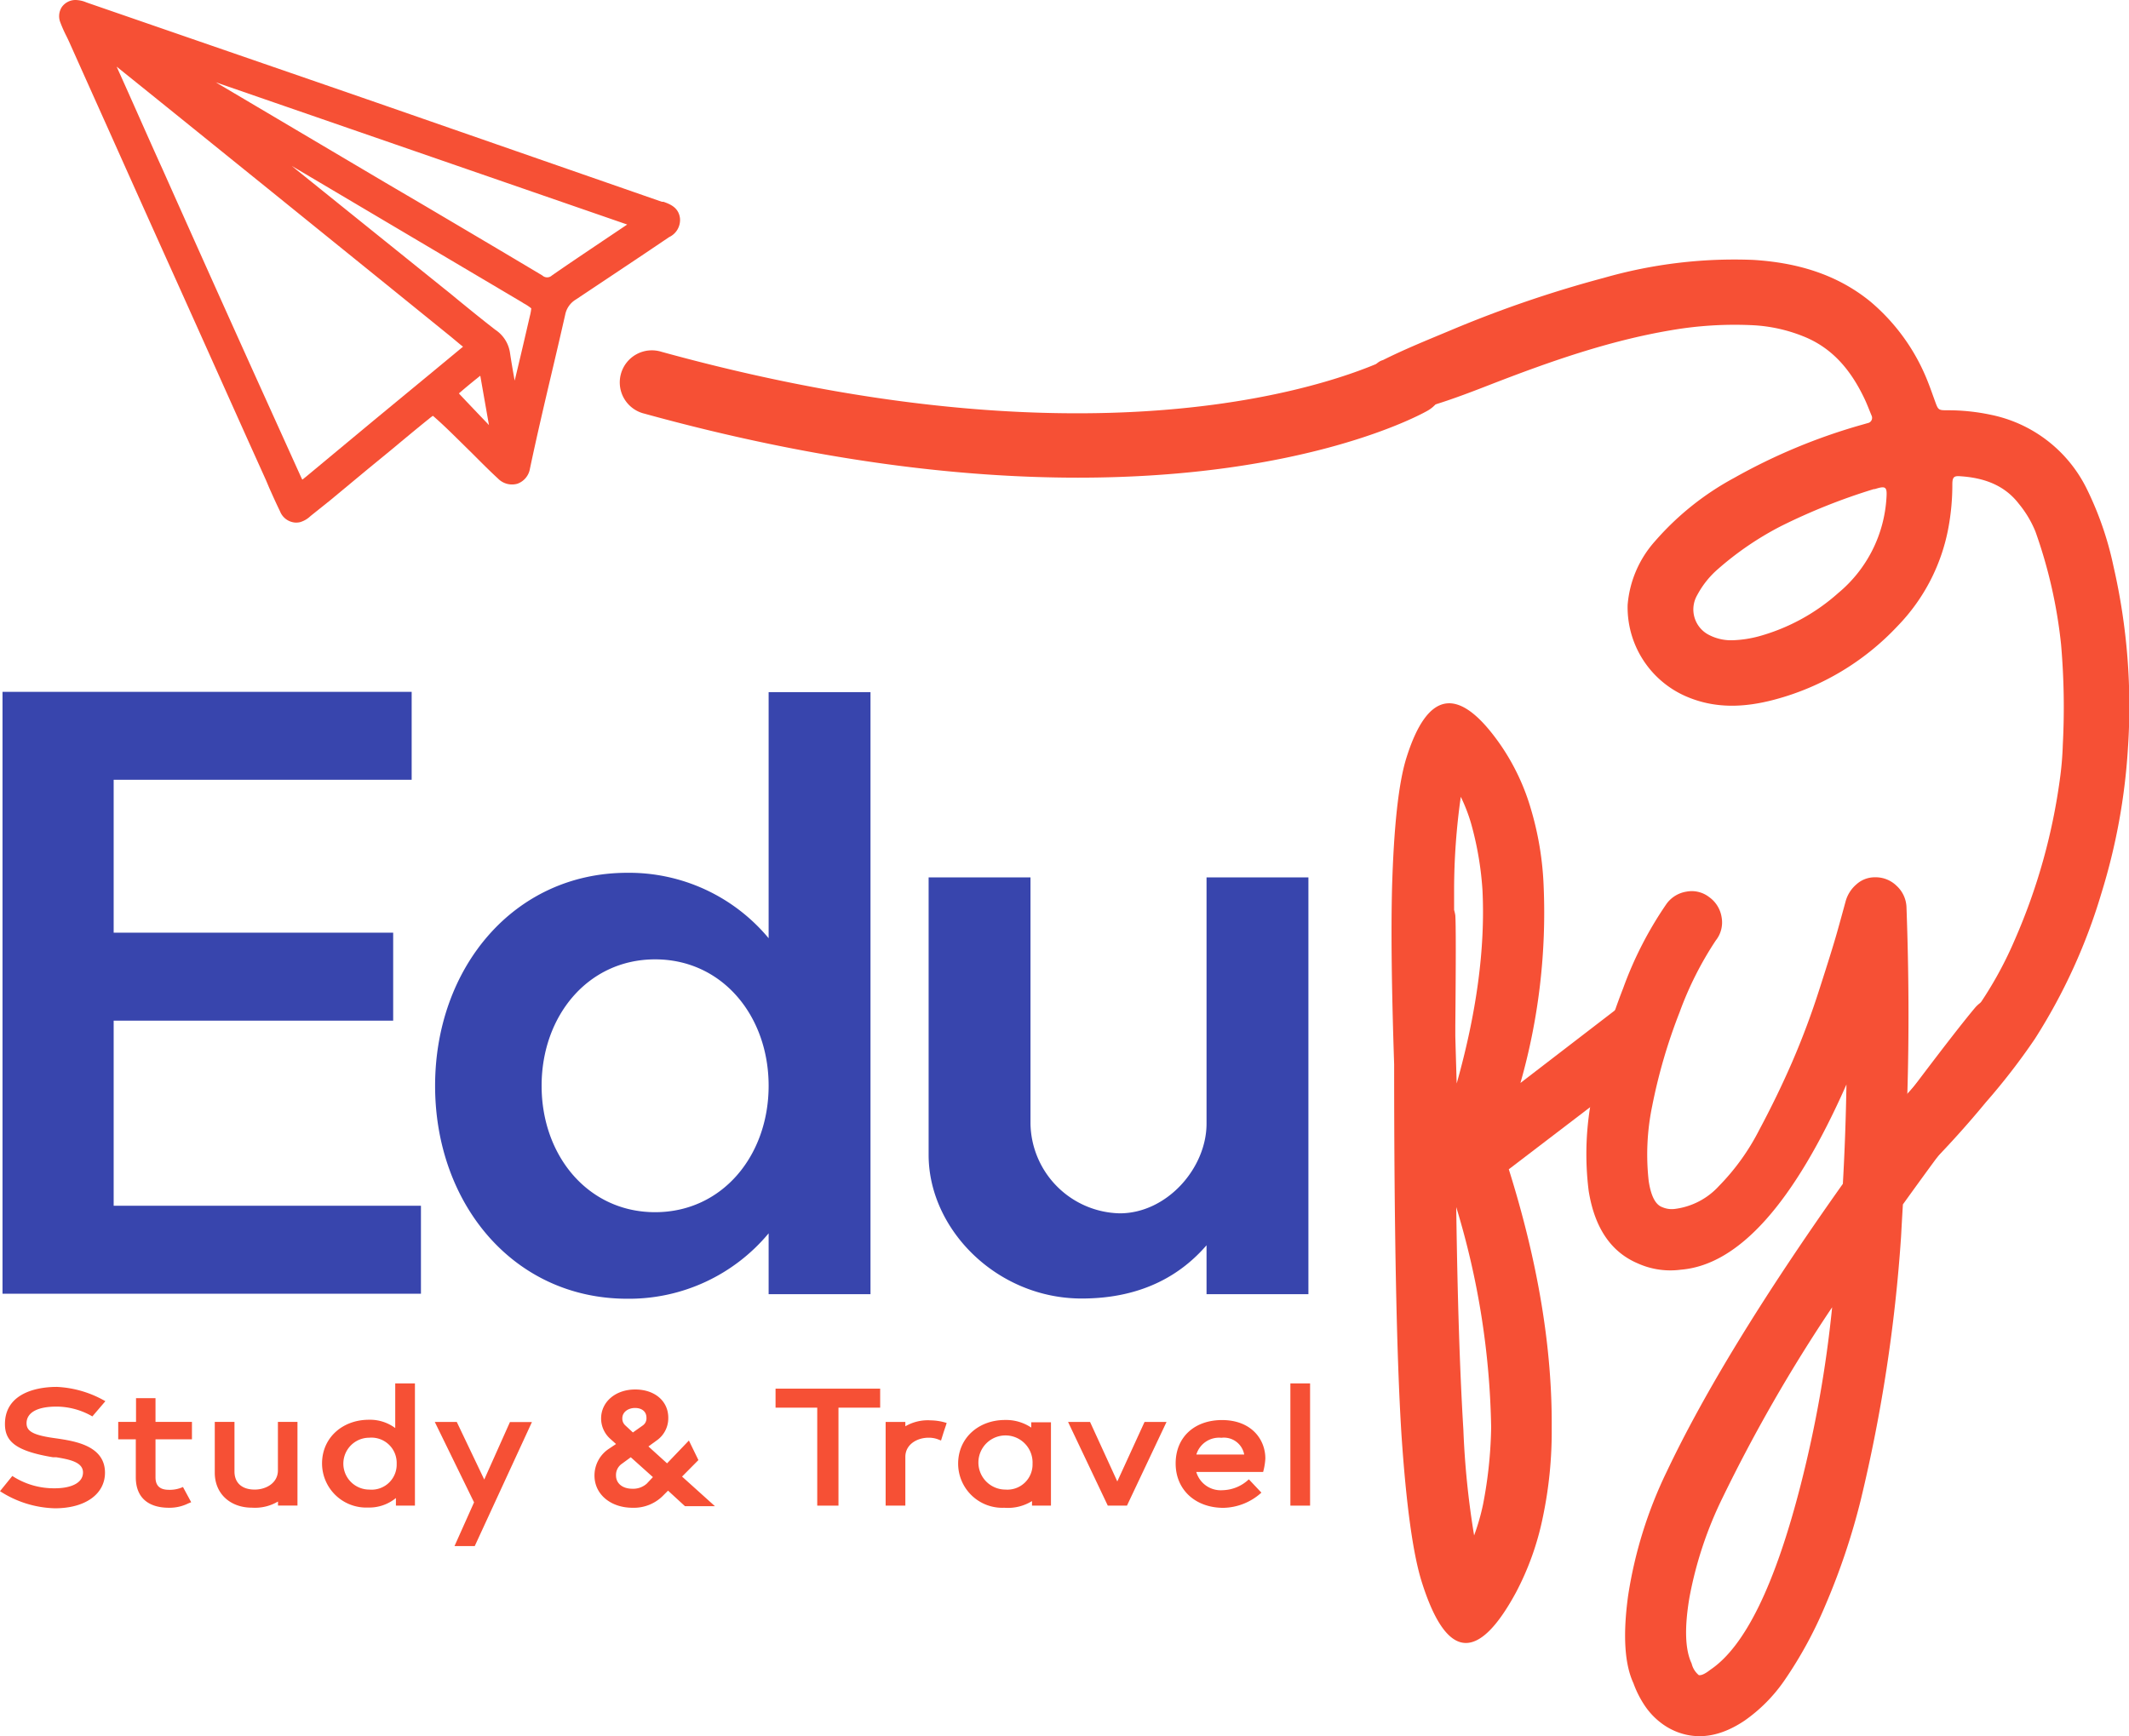
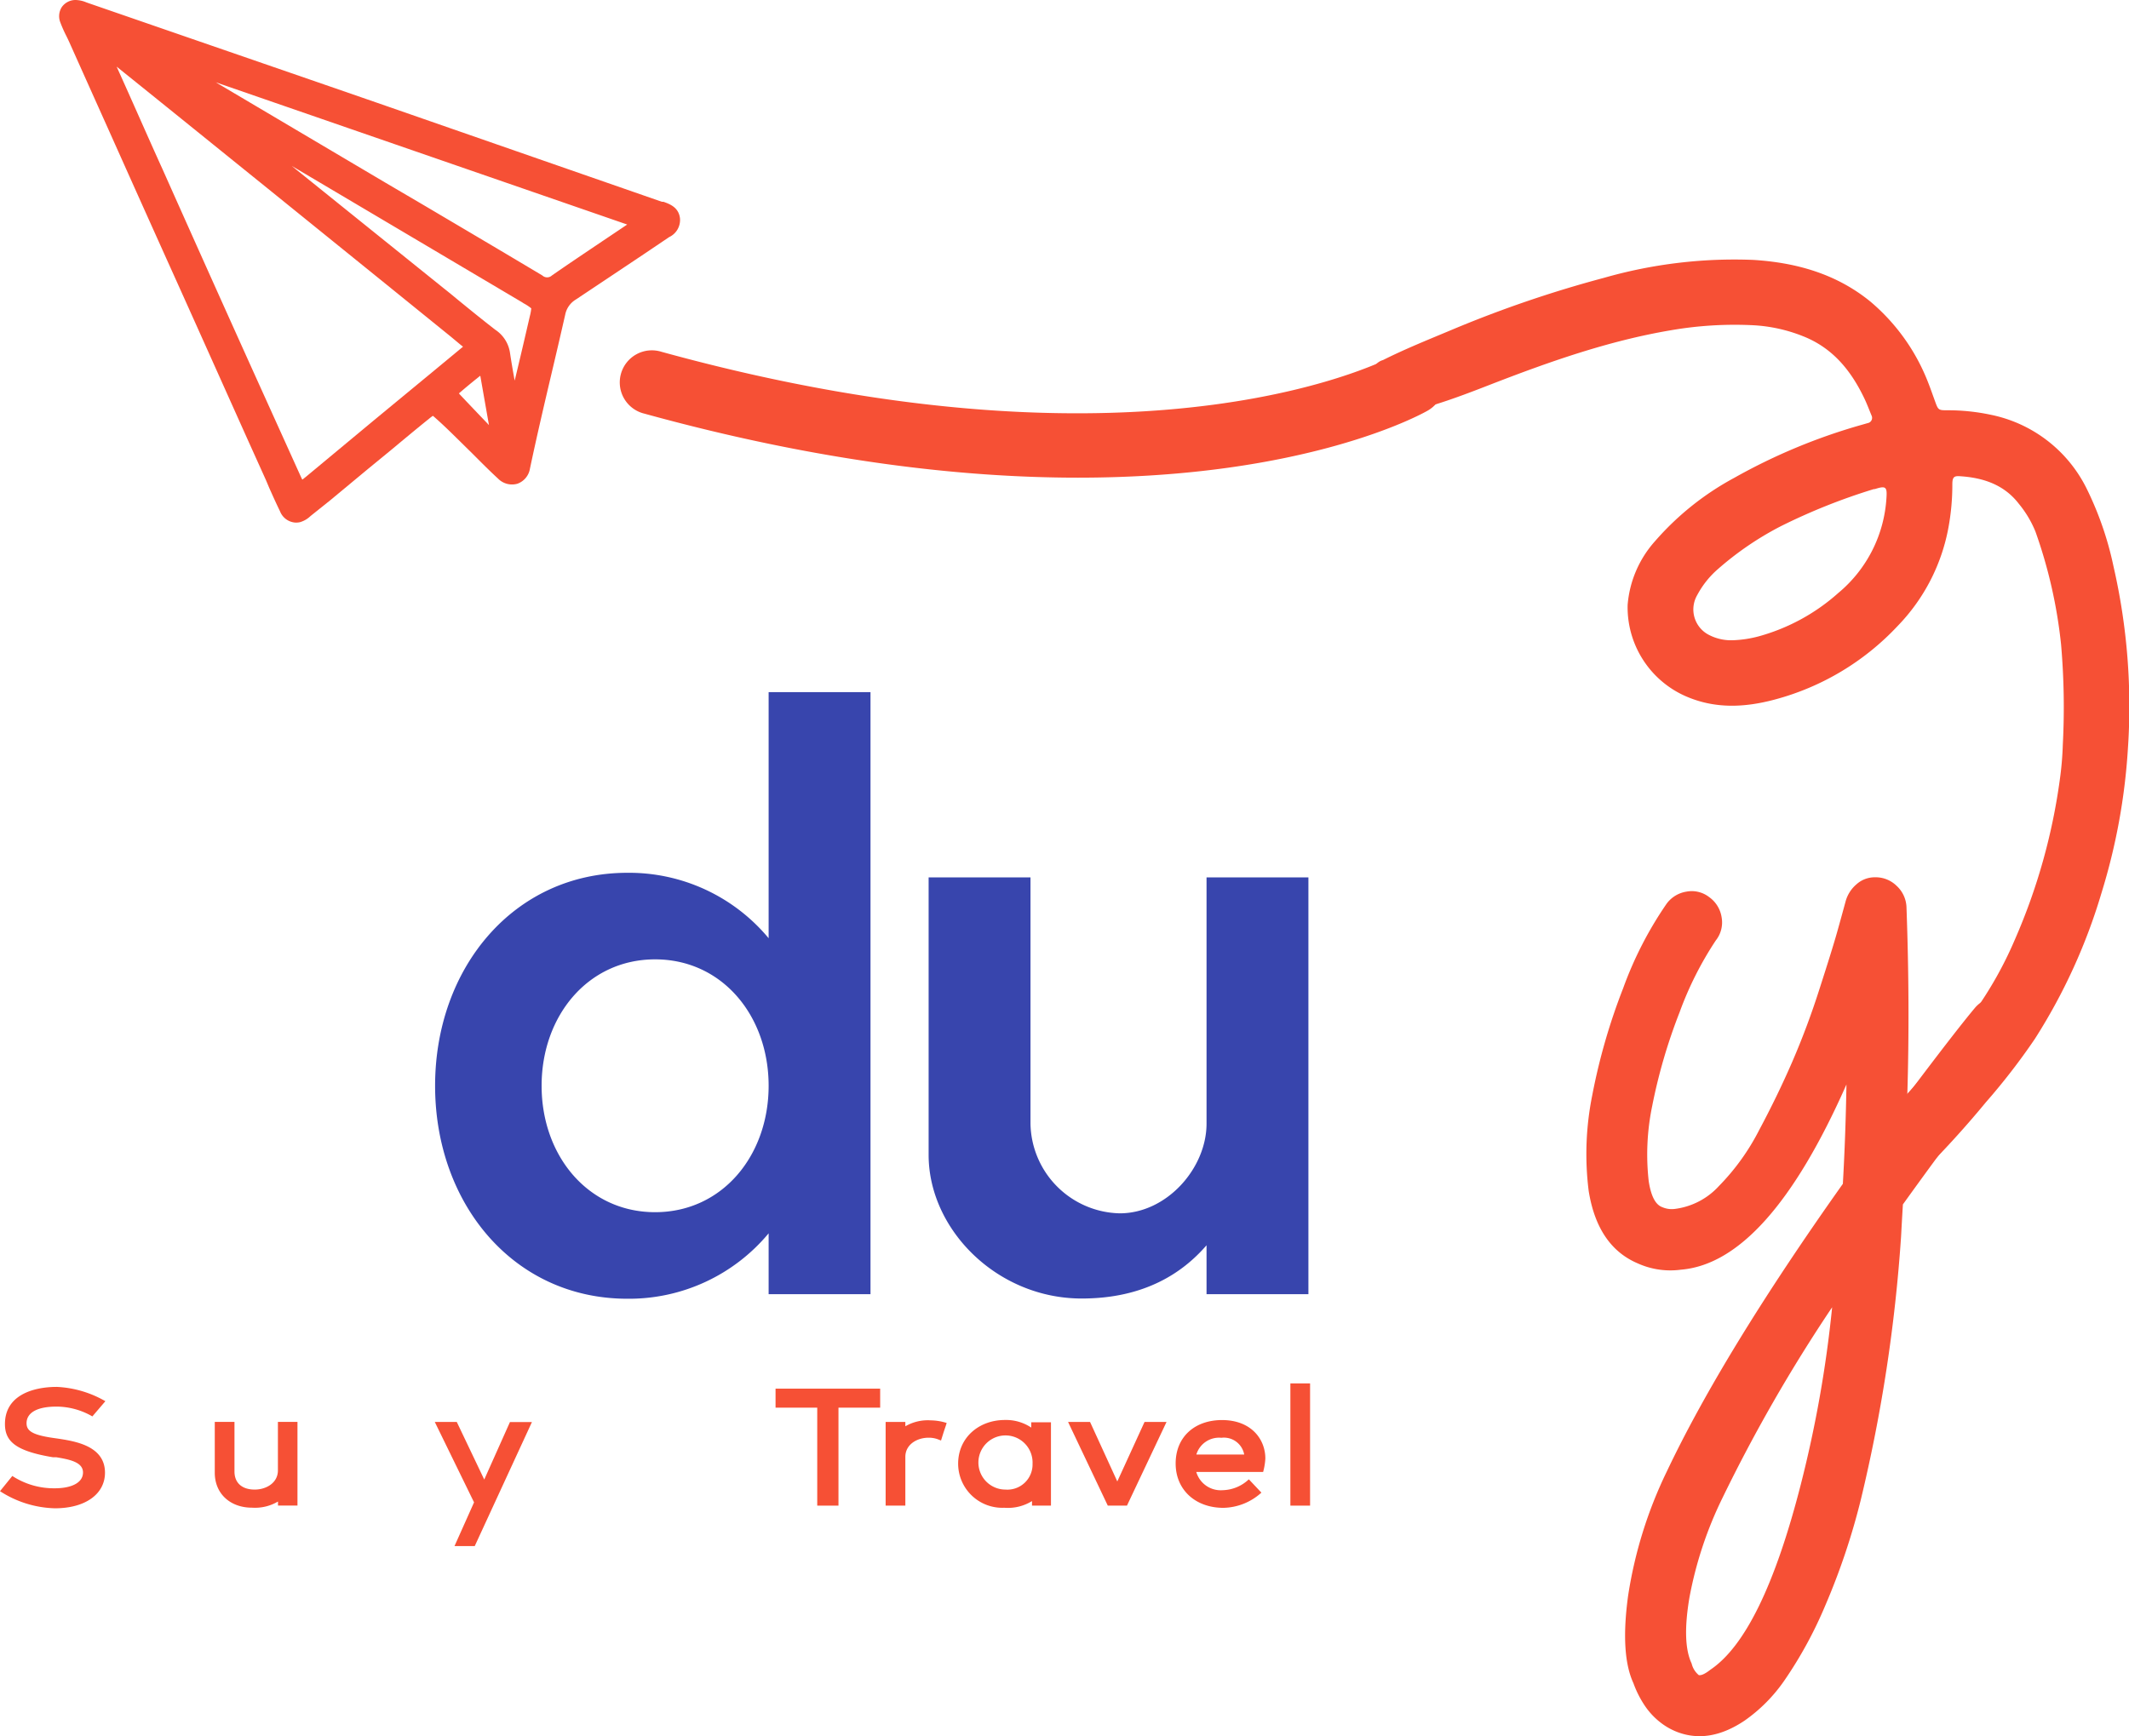
<svg xmlns="http://www.w3.org/2000/svg" id="Capa_1" data-name="Capa 1" viewBox="0 0 279.84 228.26">
  <defs>
    <style>.cls-1{fill:#3845ad;}.cls-2{fill:#f65035;}</style>
  </defs>
-   <path class="cls-1" d="M55.79,159v11.57H.79V91.44H54.57V103H15.4V123.1H52.14v11.57H15.4V159Z" transform="translate(-0.46 -0.48)" />
  <path class="cls-1" d="M114.88,91.48v79.15H101.49v-8a23.87,23.87,0,0,1-18.57,8.6c-15,0-25.27-12.54-25.27-28s10.32-28,25.27-28a23.84,23.84,0,0,1,18.57,8.6V91.48Zm-13.39,51.75c0-9.18-6.09-16.62-14.92-16.62s-14.92,7.44-14.92,16.62,6.09,16.62,14.92,16.62S101.49,152.41,101.49,143.23Z" transform="translate(-0.46 -0.48)" />
  <path class="cls-1" d="M172.44,115.83v54.8H159.05V164.2c-3.14,3.63-8.17,7-16.41,7-11.14,0-20.12-9.09-20.12-18.88V115.83h13.39v32.41A12,12,0,0,0,147.64,160c6.18,0,11.41-5.92,11.41-11.8V115.83Z" transform="translate(-0.46 -0.48)" />
-   <path class="cls-2" d="M218.69,133.83A3.83,3.83,0,0,0,216,132.3a4.07,4.07,0,0,0-2.94.76l-12.75,9.8A81.75,81.75,0,0,0,203.36,117a41,41,0,0,0-1.68-10.18,29.27,29.27,0,0,0-4-8.43q-8.15-11.7-12.36,1.73-1.54,4.91-1.89,17.23-.21,8.49.28,23.07,0,33.08.95,48.49.94,14.12,2.71,19.65,4.82,15.18,12.35,1.29a36.82,36.82,0,0,0,3.53-9.88,54.61,54.61,0,0,0,1.17-11.76q.12-15.66-5.64-34L218,139.53a4.07,4.07,0,0,0,1.53-2.7A3.82,3.82,0,0,0,218.69,133.83Zm-26.22-28.59a22.16,22.16,0,0,1,1.36,3.53,42.53,42.53,0,0,1,1.49,8.75q.56,11.37-3.39,25.41-.1-3.23-.18-6.21V135.3q.12-12.83,0-14.47a5.25,5.25,0,0,0-.16-.71c0-.94,0-1.85,0-2.73A87.46,87.46,0,0,1,192.47,105.24Zm2.93,93a29,29,0,0,1-1.18,4.11,111.54,111.54,0,0,1-1.41-13.88q-.7-11.41-.94-29.29a105.06,105.06,0,0,1,4.59,28.94A57.38,57.38,0,0,1,195.4,198.24Z" transform="translate(-0.46 -0.48)" />
  <path class="cls-2" d="M251.16,144.47q6.36-8.46,8.83-11.41a4.08,4.08,0,0,1,7.23,2.12,3.8,3.8,0,0,1-.88,2.94q-6.12,7.29-15.76,20.71-.12,2-.24,4.23a206.49,206.49,0,0,1-5.29,34.59,89.83,89.83,0,0,1-4.71,14,54.62,54.62,0,0,1-5.29,9.7,20.91,20.91,0,0,1-5.3,5.36c-3,2-5.88,2.55-8.7,1.53a8.59,8.59,0,0,1-2.41-1.36,9.48,9.48,0,0,1-2-2.17,13.49,13.49,0,0,1-1.48-2.94q-1.75-3.77-.7-11.48A57.11,57.11,0,0,1,219.52,194q7.41-15.65,23.17-37.88.36-6.36.47-13.06-10.35,23.41-21.76,24.35a10.41,10.41,0,0,1-5.65-.82q-5.3-2.24-6.47-9.53a39,39,0,0,1,.47-12.59,79.82,79.82,0,0,1,4.06-14.06,48.81,48.81,0,0,1,5.71-11.11,4,4,0,0,1,2.59-1.59,3.73,3.73,0,0,1,3,.71,4,4,0,0,1,1.64,2.64,3.8,3.8,0,0,1-.76,3.06,44.74,44.74,0,0,0-4.77,9.47,71.7,71.7,0,0,0-3.59,12.29,31.43,31.43,0,0,0-.46,9.89c.31,2,.9,3.09,1.76,3.41a3.16,3.16,0,0,0,1.76.23,9.44,9.44,0,0,0,5.71-3,29.85,29.85,0,0,0,5.29-7.36q2.42-4.53,4.36-9a102.35,102.35,0,0,0,3.58-9.59q1.65-5.11,2.3-7.41c.43-1.53.8-2.88,1.12-4.06a4.49,4.49,0,0,1,1.41-2.23,3.58,3.58,0,0,1,2.47-.94,3.92,3.92,0,0,1,2.82,1.12,4,4,0,0,1,1.3,2.76Q251.52,132.6,251.16,144.47Zm-9.88,27.88a207.82,207.82,0,0,0-14.47,25.18,50.78,50.78,0,0,0-4.29,13q-1,5.94.29,8.65a2.83,2.83,0,0,0,.94,1.53c.32.07.83-.16,1.53-.71q6.83-4.59,11.88-24.35A157.38,157.38,0,0,0,241.28,172.35Z" transform="translate(-0.46 -0.48)" />
  <path class="cls-2" d="M278.26,74.93a43.13,43.13,0,0,0-3.54-10.24A18.07,18.07,0,0,0,262.08,55a27,27,0,0,0-5.6-.58c-1.22,0-1.25,0-1.68-1.2-.33-.9-.64-1.81-1-2.7a26.4,26.4,0,0,0-7.48-10.38c-4.48-3.66-9.77-5.14-15.41-5.49A62.29,62.29,0,0,0,211.32,37a154.39,154.39,0,0,0-20.15,6.89c-3,1.26-6,2.46-8.93,3.93a1.92,1.92,0,0,0-1.32,2.42,9.17,9.17,0,0,0,1.39,4c1.21,1.87,10.55-1.84,14-3.18,7.73-3,15.55-5.77,23.78-7.16a49.14,49.14,0,0,1,11-.65,20.58,20.58,0,0,1,6.28,1.4c4,1.55,6.43,4.59,8.19,8.31.33.7.6,1.43.9,2.15a.7.7,0,0,1-.52,1l-.66.19a76.63,76.63,0,0,0-16.86,7A37.15,37.15,0,0,0,218,71.63,14.28,14.28,0,0,0,214.4,80,12.77,12.77,0,0,0,222,92c3.86,1.7,7.77,1.51,11.71.46a34.17,34.17,0,0,0,16.19-9.69,25.07,25.07,0,0,0,6.68-13,30.93,30.93,0,0,0,.5-5.6c0-.94.2-1.14,1-1.08,3,.19,5.77,1.08,7.72,3.6A14.11,14.11,0,0,1,268,70.36a63.88,63.88,0,0,1,3.37,14.84,95.06,95.06,0,0,1,.23,13.18,42.47,42.47,0,0,1-.4,4.65,78.84,78.84,0,0,1-5.91,21,50.27,50.27,0,0,1-5.39,9.57,128.27,128.27,0,0,1-9.53,11.54c.92,3.24,1.75,6.5,2.42,9.79a127.76,127.76,0,0,0,8.67-9.5,85.66,85.66,0,0,0,6.47-8.37,75.46,75.46,0,0,0,8.76-19.2A80.86,80.86,0,0,0,280.15,99,82.27,82.27,0,0,0,278.26,74.93Zm-29.84-9a17.61,17.61,0,0,1-6.33,12.51,26.1,26.1,0,0,1-10.38,5.68,15,15,0,0,1-3.37.53,6.32,6.32,0,0,1-3.2-.67,3.76,3.76,0,0,1-1.59-5.27,11.91,11.91,0,0,1,2.73-3.42,40.86,40.86,0,0,1,8.26-5.63,79.53,79.53,0,0,1,12.23-4.88l.13,0C248.33,64.32,248.52,64.48,248.42,65.93Z" transform="translate(-0.46 -0.48)" />
  <path class="cls-2" d="M89.84,29.19c-.17-1.47-1.37-1.89-2.17-2.18l-.07,0-.09,0-.05,0L50.05,14l-7.72-2.67L28.1,6.42,12,.86,11.78.78A3.84,3.84,0,0,0,10.4.48h0a2.21,2.21,0,0,0-1.81.92,2.22,2.22,0,0,0-.21,2,17.65,17.65,0,0,0,.75,1.71c.15.29.28.57.41.85q2.55,5.7,5.11,11.4,3.76,8.41,7.54,16.81c3.61,8,7.29,16.23,10.84,24.14l2.4,5.32.42,1c.45,1,.92,2.06,1.42,3.08a2.33,2.33,0,0,0,2.08,1.48,2.64,2.64,0,0,0,.55-.06,3.33,3.33,0,0,0,1.36-.79l.11-.09,2.5-2,5-4.15,3-2.46c1.62-1.35,3.31-2.76,5-4.12.12-.1.35-.28.49-.37.13.1.35.3.46.4,1.13,1,2.25,2.12,3.33,3.18l.81.8c.47.45.93.92,1.38,1.37.83.83,1.69,1.68,2.57,2.49a2.58,2.58,0,0,0,2.55.69,2.54,2.54,0,0,0,1.66-2c.89-4.21,1.89-8.48,2.86-12.6.59-2.49,1.19-5.07,1.77-7.62a3,3,0,0,1,1.4-2c3-2,6-4,8.9-5.94l3.22-2.17.15-.1A2.49,2.49,0,0,0,89.84,29.19ZM61.32,46.06l-.24.2-4.24,3.51L54.62,51.6l-4.93,4.07-9,7.48-.49.39c-.11-.19-.22-.46-.29-.6L33.8,49.43q-6-13.3-11.93-26.6c-2-4.4-4-9-6.08-13.59,6.78,5.45,13.56,10.94,19.93,16.08L52,38.49l7.11,5.76.63.51L61,45.81Zm-.47,6.08c.86-.74,1.75-1.48,2.74-2.26h0l1.14,6.49-.26-.28c-1.18-1.23-2.4-2.51-3.59-3.77a1.27,1.27,0,0,0-.1-.12Zm-.26-12.29c-.59-.49-1.21-1-1.82-1.48L46,28.09l-6.68-5.38-.5-.41,23.64,14,6.62,3.92.18.12.16.09a5.75,5.75,0,0,1,.87.59,6.11,6.11,0,0,1-.18,1c-.62,2.69-1.29,5.57-2,8.5-.22-1.2-.43-2.42-.61-3.62a4.4,4.4,0,0,0-1.93-3.06C63.91,42.56,62.22,41.18,60.59,39.85ZM51.16,24.52,28.82,11.3,82.9,30l-3.35,2.25C77.4,33.7,75.17,35.19,73,36.7a.92.92,0,0,1-1.25,0c-5.17-3.09-10.44-6.2-15.53-9.21Z" transform="translate(-0.46 -0.48)" />
  <path class="cls-2" d="M142.15,63.28c-15.16,0-34.12-2.11-57-8.42a4.22,4.22,0,1,1,2.25-8.13c64.84,17.87,96.23.58,96.54.4a4.22,4.22,0,1,1,4.19,7.33C187.2,55,172.14,63.28,142.15,63.28Z" transform="translate(-0.46 -0.48)" />
  <path class="cls-2" d="M.46,196.53l1.62-2a10,10,0,0,0,5.59,1.62c2.15,0,3.7-.71,3.7-2.08s-1.78-1.71-3.51-2l-.23,0a1.6,1.6,0,0,1-.21,0c-4.86-.81-6.31-2.06-6.31-4.37,0-3.79,3.7-4.88,6.82-4.88a14,14,0,0,1,6.38,1.88l-1.71,2a9.45,9.45,0,0,0-4.72-1.29c-2.59,0-3.93.83-3.93,2.19,0,1.09.93,1.6,4,2,2.22.34,6.31.9,6.31,4.5,0,2.78-2.54,4.68-6.59,4.68A13.88,13.88,0,0,1,.46,196.53Z" transform="translate(-0.46 -0.48)" />
-   <path class="cls-2" d="M25.18,198.15a5.53,5.53,0,0,1-2.5.56c-2.82,0-4.37-1.42-4.37-4v-5H16v-2.29h2.34V184.3H20.9v3.12h4.79v2.29H20.9v5c0,1.11.58,1.64,1.76,1.64a4.16,4.16,0,0,0,1.85-.37l1.08,2Z" transform="translate(-0.46 -0.48)" />
  <path class="cls-2" d="M28.69,194.1v-6.68h2.59v6.52c0,1.51,1,2.38,2.66,2.38,1.5,0,3.05-.87,3.05-2.52v-6.38h2.57v11H37v-.53a5.94,5.94,0,0,1-3.4.81C30.77,198.71,28.69,196.9,28.69,194.1Z" transform="translate(-0.46 -0.48)" />
-   <path class="cls-2" d="M52.41,188.23v-5.87H55v16.07H52.5v-1a5.52,5.52,0,0,1-3.65,1.25,5.81,5.81,0,0,1-6.06-5.79c0-3.42,2.73-5.75,6.15-5.75A5.56,5.56,0,0,1,52.41,188.23Zm.19,4.69A3.32,3.32,0,0,0,49,189.5a3.41,3.41,0,1,0,0,6.82A3.3,3.3,0,0,0,52.6,192.92Z" transform="translate(-0.46 -0.48)" />
  <path class="cls-2" d="M62.86,203.75H60.2L62.77,198l-5.16-10.57H60.5L64.11,195l3.38-7.56h2.89Z" transform="translate(-0.46 -0.48)" />
-   <path class="cls-2" d="M88.27,196.46l-.74.74a5.4,5.4,0,0,1-3.93,1.51c-2.84,0-5-1.74-5-4.24A4.21,4.21,0,0,1,80.43,191l1-.67-.74-.67a3.59,3.59,0,0,1-1.22-2.68c0-2.2,1.9-3.82,4.48-3.82s4.35,1.53,4.35,3.72a3.56,3.56,0,0,1-1.55,3l-1.06.77,2.45,2.22,2.87-3,1.25,2.57-2.15,2.17,4.32,3.89H90.49Zm-4.9-4.39-1.2.88a1.77,1.77,0,0,0-.74,1.52c0,1,.81,1.74,2.15,1.74a2.67,2.67,0,0,0,1.89-.67l.81-.86Zm-1.11-5.13a1.2,1.2,0,0,0,.39.94l1,.93,1.34-.95a1.14,1.14,0,0,0,.44-1c0-.79-.6-1.27-1.5-1.27S82.26,186.13,82.26,186.94Z" transform="translate(-0.46 -0.48)" />
  <path class="cls-2" d="M110.67,185.55v12.88h-2.79V185.55H102.4v-2.5h13.75v2.5Z" transform="translate(-0.46 -0.48)" />
  <path class="cls-2" d="M124.52,188.69l-.37,1.18-.46-.18a3.47,3.47,0,0,0-1.18-.19c-1.5,0-3.05.88-3.05,2.52v6.41h-2.59v-11h2.59V188a5.85,5.85,0,0,1,3.35-.78,7.24,7.24,0,0,1,2.08.34l-.07.24Z" transform="translate(-0.46 -0.48)" />
  <path class="cls-2" d="M138.6,198.43h-2.49v-.6a6,6,0,0,1-3.63.88,5.81,5.81,0,0,1-6.08-5.79c0-3.42,2.72-5.75,6.15-5.75a5.94,5.94,0,0,1,3.46,1v-.7h2.59Zm-2.42-5.51a3.56,3.56,0,1,0-3.56,3.4A3.31,3.31,0,0,0,136.18,192.92Z" transform="translate(-0.46 -0.48)" />
  <path class="cls-2" d="M148.59,198.43h-2.52l-5.22-11h2.89l3.58,7.82,3.58-7.82h2.89Z" transform="translate(-0.46 -0.48)" />
  <path class="cls-2" d="M166.49,194H157.7a3.35,3.35,0,0,0,3.49,2.4,5.17,5.17,0,0,0,3.42-1.43l1.65,1.75a7.63,7.63,0,0,1-5,2c-3.63,0-6.27-2.34-6.27-5.83s2.5-5.71,6.1-5.71c3.8,0,5.69,2.49,5.69,5.06A8.59,8.59,0,0,1,166.49,194Zm-8.77-2.29H164a2.71,2.71,0,0,0-3-2.2A3.12,3.12,0,0,0,157.72,191.68Z" transform="translate(-0.46 -0.48)" />
  <path class="cls-2" d="M172.66,182.36v16.07h-2.59V182.36Z" transform="translate(-0.46 -0.48)" />
</svg>